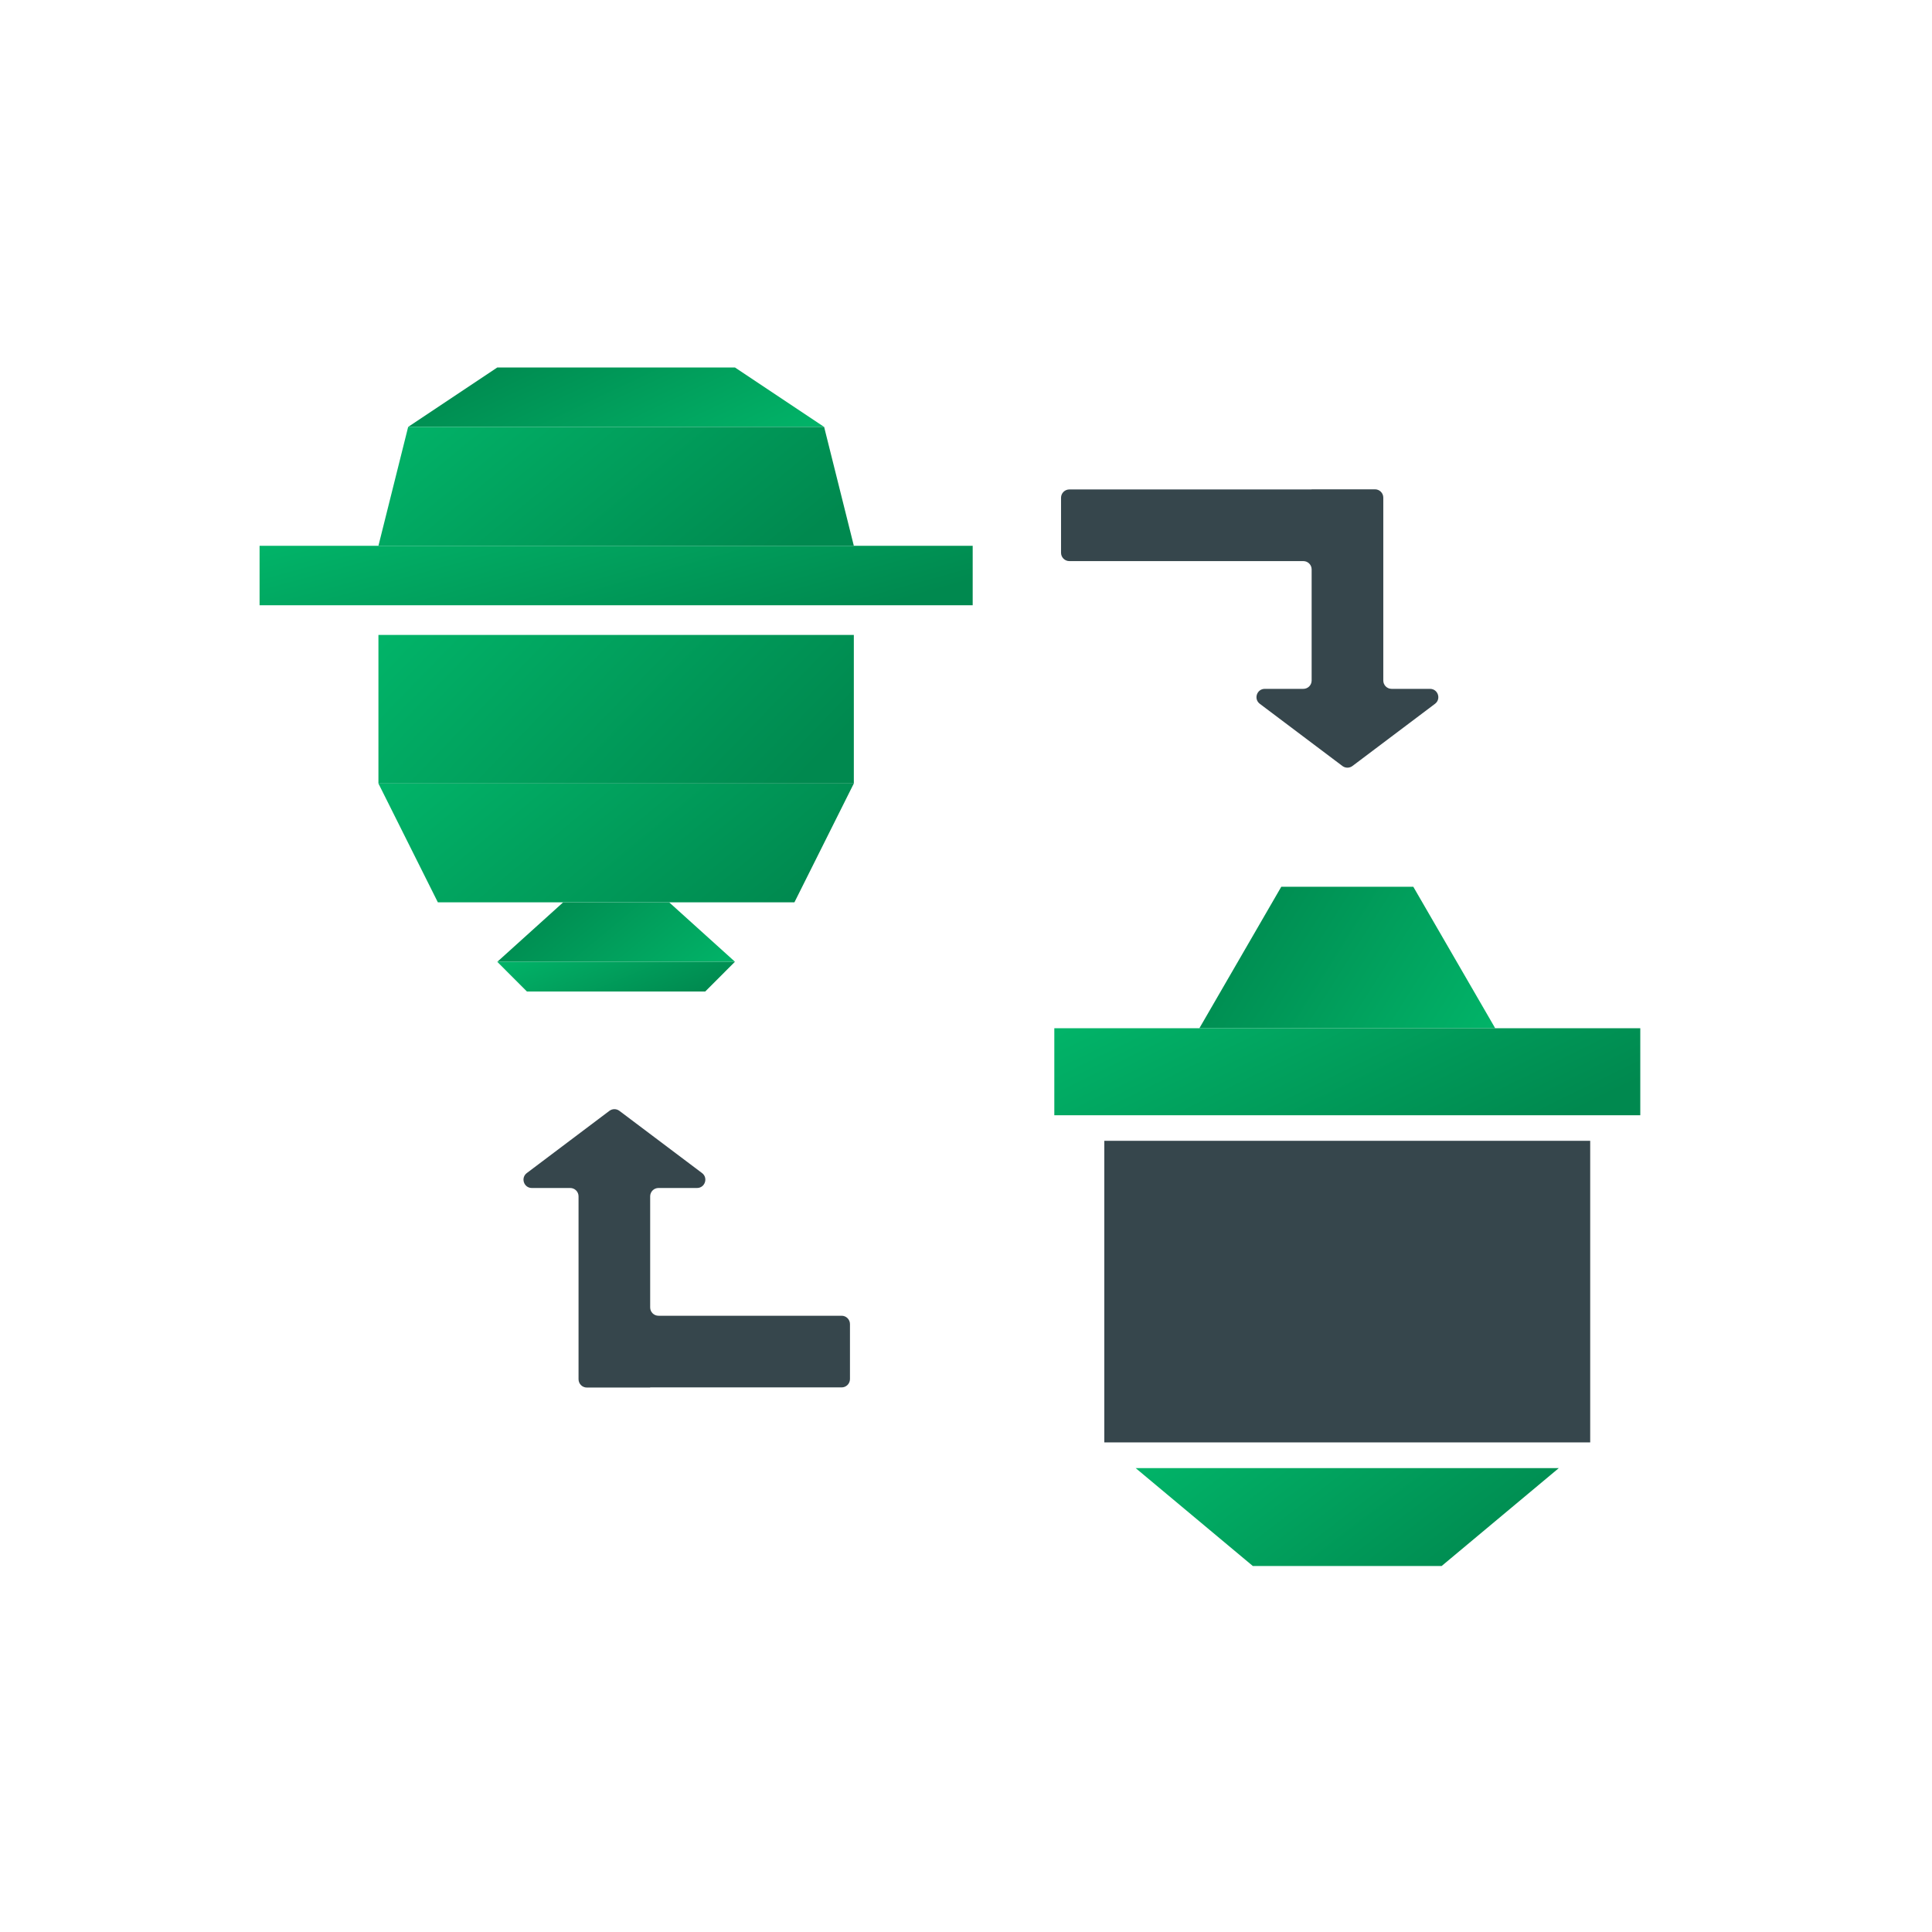
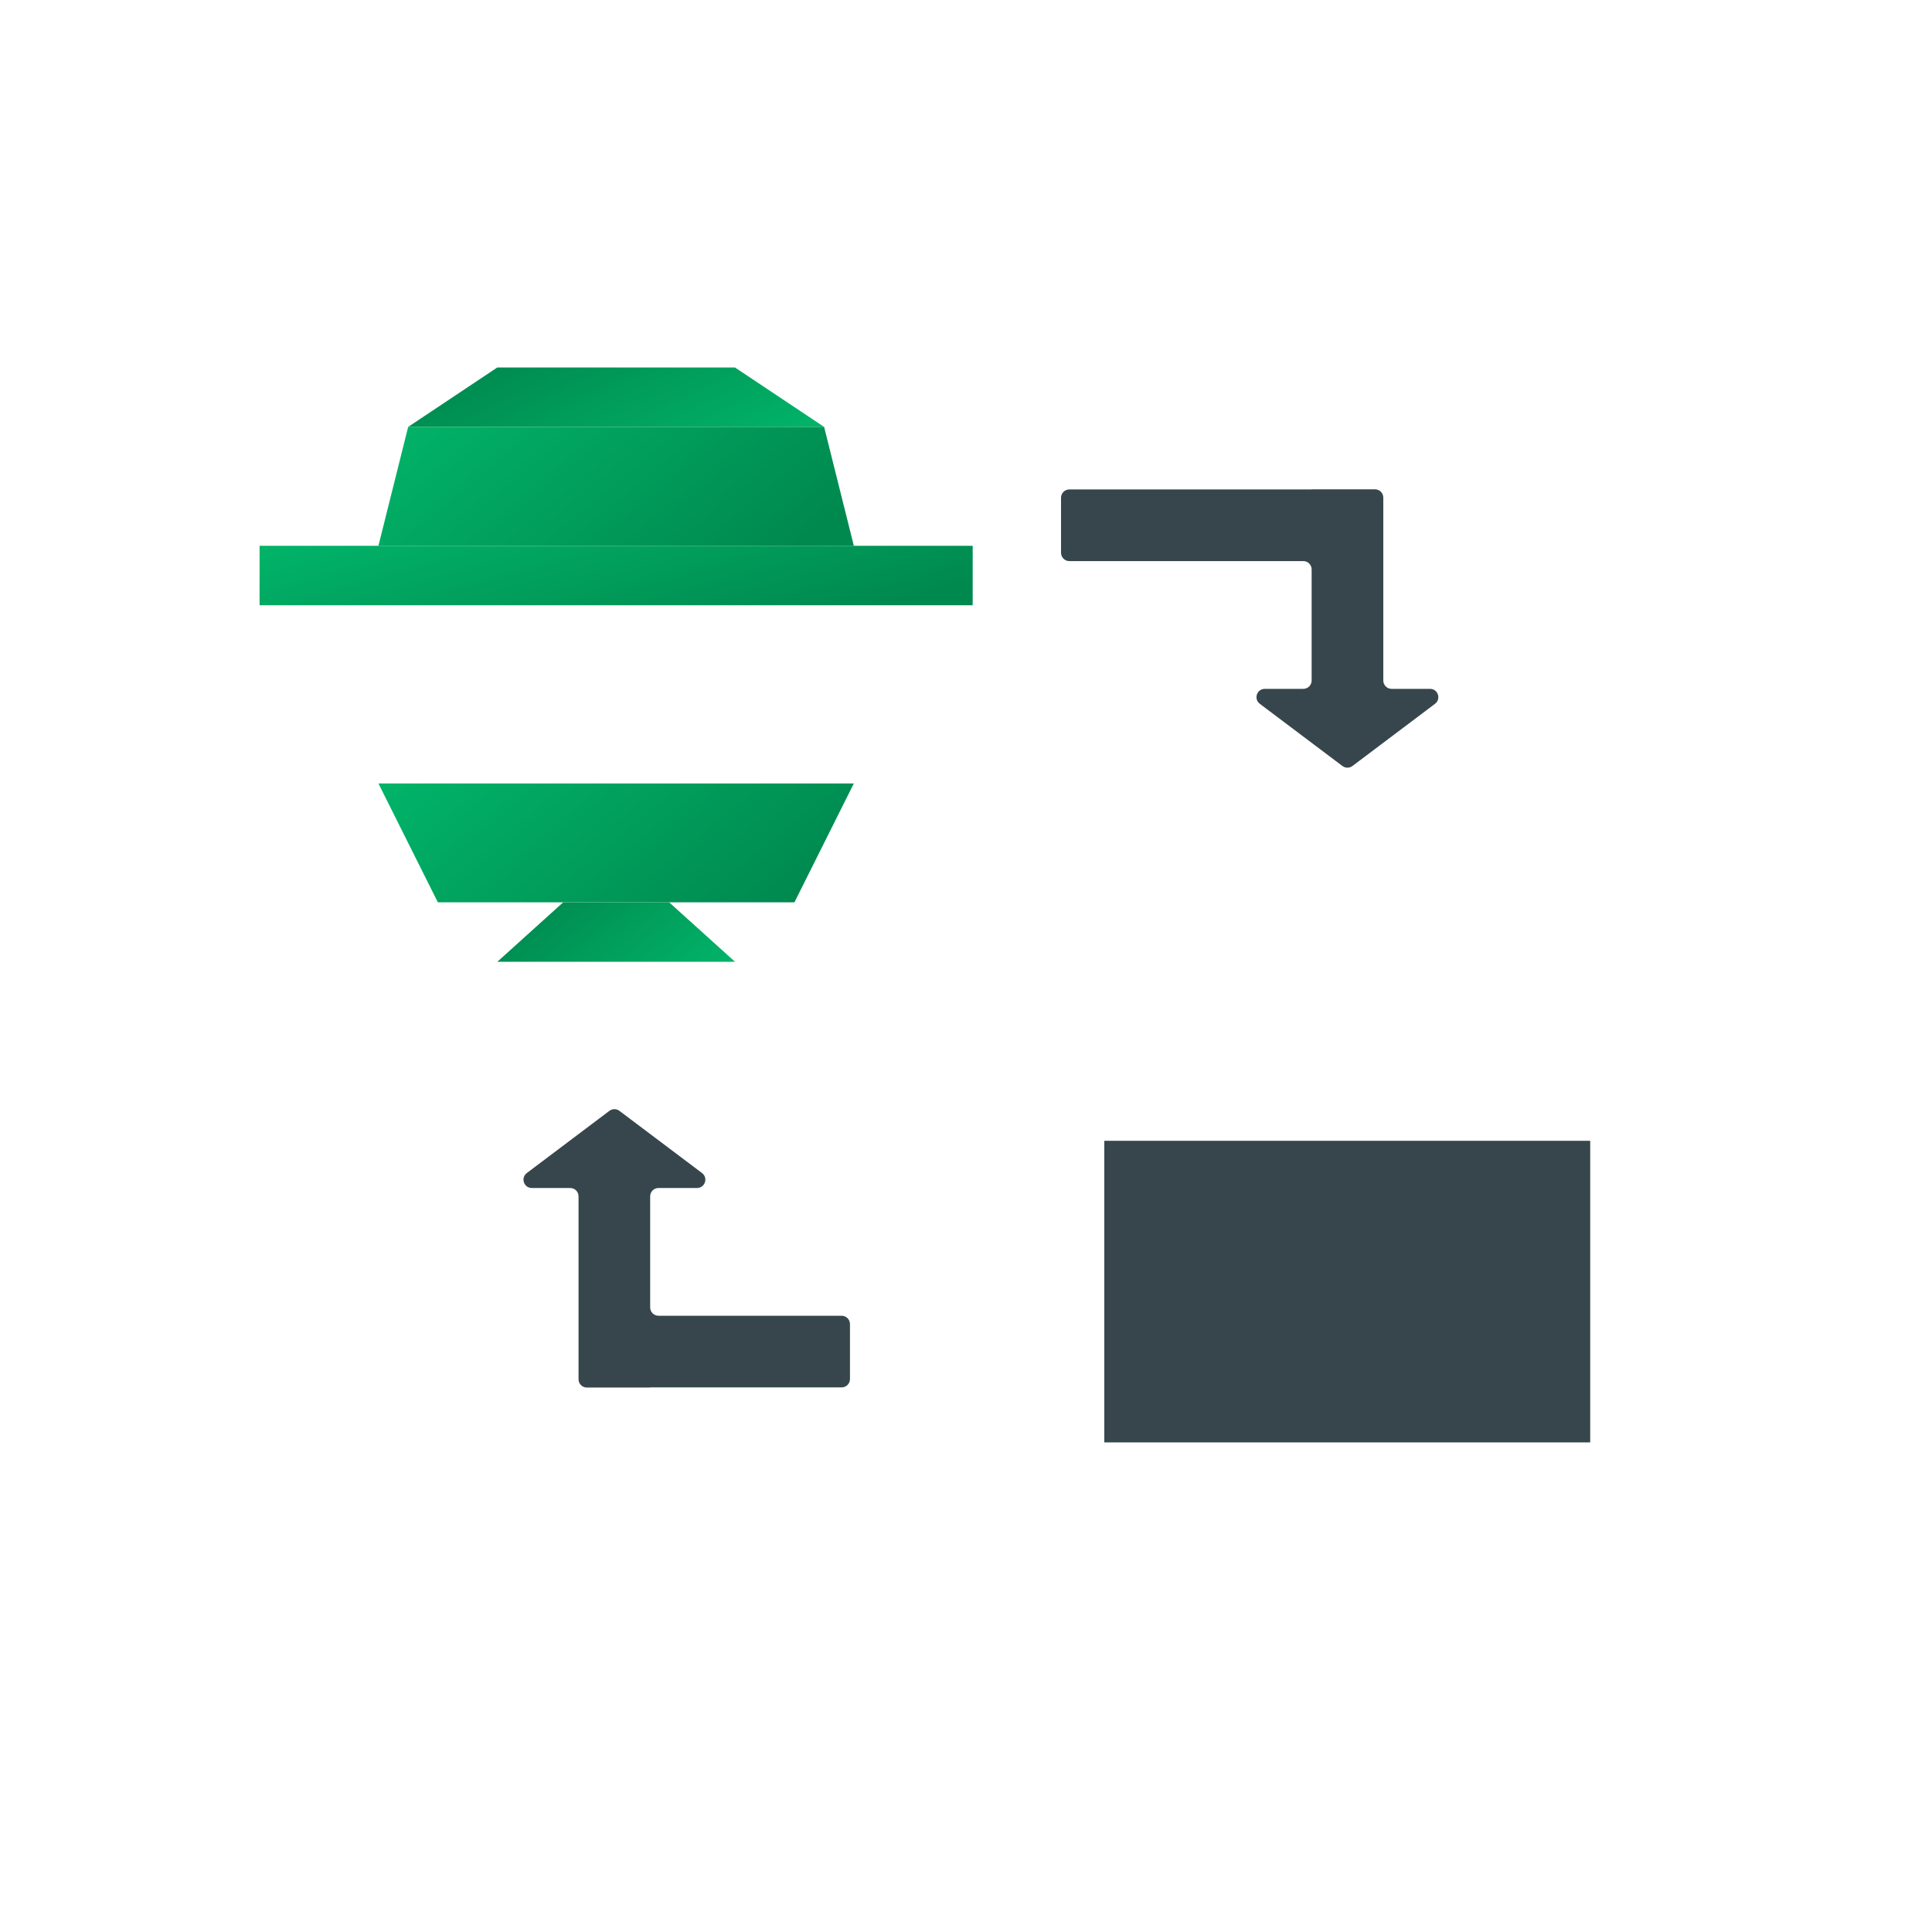
<svg xmlns="http://www.w3.org/2000/svg" width="104" height="104" viewBox="0 0 104 104" fill="none">
  <g clip-path="url(#clip0_15718_22728)">
-     <path d="M80.488 55.351L64.562 55.351L68.972 47.734L76.078 47.734L80.488 55.351Z" fill="url(#paint0_linear_15718_22728)" />
-     <path d="M61.133 79.029H83.911L77.603 84.299H67.441L61.133 79.029Z" fill="url(#paint1_linear_15718_22728)" />
-     <rect x="56.754" y="55.351" width="31.543" height="4.682" fill="url(#paint2_linear_15718_22728)" />
    <rect x="59.445" y="61.41" width="26.156" height="16.235" fill="#36464C" />
    <path d="M39.566 51.773L26.771 51.773L30.314 48.574L36.023 48.574L39.566 51.773Z" fill="url(#paint3_linear_15718_22728)" />
-     <path d="M26.766 51.773H39.561L37.962 53.373H28.365L26.766 51.773Z" fill="url(#paint4_linear_15718_22728)" />
    <path d="M44.363 22.981L21.971 22.981L26.769 19.782L39.565 19.782L44.363 22.981Z" fill="url(#paint5_linear_15718_22728)" />
    <path d="M20.371 42.174H45.962L42.764 48.572L23.57 48.572L20.371 42.174Z" fill="url(#paint6_linear_15718_22728)" />
    <rect x="13.973" y="29.381" width="38.387" height="3.199" fill="url(#paint7_linear_15718_22728)" />
    <path d="M21.971 22.981H44.363L45.962 29.379H20.371L21.971 22.981Z" fill="url(#paint8_linear_15718_22728)" />
-     <rect x="20.371" y="34.178" width="25.591" height="7.997" fill="url(#paint9_linear_15718_22728)" />
-     <path d="M67.816 37.886C67.472 37.627 67.655 37.081 68.085 37.081L70.159 37.081C70.406 37.081 70.606 36.88 70.606 36.633L70.606 30.651C70.606 30.404 70.406 30.204 70.159 30.204L57.564 30.204C57.317 30.204 57.116 30.003 57.116 29.756L57.116 26.795C57.116 26.548 57.317 26.347 57.564 26.347L70.603 26.347C70.605 26.347 70.606 26.346 70.606 26.343C70.606 26.341 70.608 26.34 70.61 26.34L74.015 26.34C74.263 26.34 74.463 26.54 74.463 26.787L74.463 36.633C74.463 36.88 74.663 37.081 74.91 37.081L76.977 37.081C77.407 37.081 77.59 37.627 77.247 37.886L72.802 41.234C72.642 41.354 72.422 41.354 72.263 41.234L67.816 37.886Z" fill="#36464C" />
+     <path d="M67.816 37.886C67.472 37.627 67.655 37.081 68.085 37.081L70.159 37.081C70.406 37.081 70.606 36.88 70.606 36.633L70.606 30.651C70.606 30.404 70.406 30.204 70.159 30.204L57.564 30.204C57.317 30.204 57.116 30.003 57.116 29.756L57.116 26.795C57.116 26.548 57.317 26.347 57.564 26.347L70.603 26.347C70.605 26.347 70.606 26.346 70.606 26.343C70.606 26.341 70.608 26.34 70.61 26.34L74.015 26.34C74.263 26.34 74.463 26.54 74.463 26.787L74.463 36.633C74.463 36.88 74.663 37.081 74.91 37.081L76.977 37.081C77.407 37.081 77.59 37.627 77.247 37.886L72.802 41.234C72.642 41.354 72.422 41.354 72.263 41.234Z" fill="#36464C" />
    <path d="M37.79 63.145C38.133 63.404 37.95 63.95 37.521 63.95L35.447 63.95C35.199 63.95 34.999 64.151 34.999 64.398L34.999 70.38C34.999 70.627 35.199 70.827 35.447 70.827L45.306 70.827C45.553 70.827 45.754 71.028 45.754 71.275L45.754 74.236C45.754 74.483 45.553 74.684 45.306 74.684L35.003 74.684C35.001 74.684 34.999 74.686 34.999 74.688C34.999 74.69 34.997 74.692 34.995 74.692L31.59 74.692C31.343 74.692 31.143 74.491 31.143 74.244L31.143 64.398C31.143 64.151 30.942 63.95 30.695 63.95L28.628 63.95C28.198 63.95 28.016 63.404 28.359 63.145L32.804 59.797C32.963 59.677 33.183 59.677 33.343 59.797L37.79 63.145Z" fill="#36464C" />
  </g>
  <defs>
    <linearGradient id="paint0_linear_15718_22728" x1="83.242" y1="70.585" x2="60.974" y2="56.507" gradientUnits="userSpaceOnUse">
      <stop stop-color="#02D079" />
      <stop offset="1" stop-color="#00894F" />
    </linearGradient>
    <linearGradient id="paint1_linear_15718_22728" x1="57.194" y1="68.491" x2="73.653" y2="90.004" gradientUnits="userSpaceOnUse">
      <stop stop-color="#02D079" />
      <stop offset="1" stop-color="#00894F" />
    </linearGradient>
    <linearGradient id="paint2_linear_15718_22728" x1="51.3" y1="45.987" x2="63.288" y2="70.407" gradientUnits="userSpaceOnUse">
      <stop stop-color="#02D079" />
      <stop offset="1" stop-color="#00894F" />
    </linearGradient>
    <linearGradient id="paint3_linear_15718_22728" x1="41.779" y1="58.171" x2="31.611" y2="45.873" gradientUnits="userSpaceOnUse">
      <stop stop-color="#02D079" />
      <stop offset="1" stop-color="#00894F" />
    </linearGradient>
    <linearGradient id="paint4_linear_15718_22728" x1="24.553" y1="48.574" x2="28.208" y2="57.416" gradientUnits="userSpaceOnUse">
      <stop stop-color="#02D079" />
      <stop offset="1" stop-color="#00894F" />
    </linearGradient>
    <linearGradient id="paint5_linear_15718_22728" x1="48.235" y1="29.379" x2="40.238" y2="12.453" gradientUnits="userSpaceOnUse">
      <stop stop-color="#02D079" />
      <stop offset="1" stop-color="#00894F" />
    </linearGradient>
    <linearGradient id="paint6_linear_15718_22728" x1="15.946" y1="29.378" x2="36.282" y2="53.974" gradientUnits="userSpaceOnUse">
      <stop stop-color="#02D079" />
      <stop offset="1" stop-color="#00894F" />
    </linearGradient>
    <linearGradient id="paint7_linear_15718_22728" x1="7.335" y1="22.983" x2="12.639" y2="42.226" gradientUnits="userSpaceOnUse">
      <stop stop-color="#02D079" />
      <stop offset="1" stop-color="#00894F" />
    </linearGradient>
    <linearGradient id="paint8_linear_15718_22728" x1="15.946" y1="10.186" x2="36.282" y2="34.781" gradientUnits="userSpaceOnUse">
      <stop stop-color="#02D079" />
      <stop offset="1" stop-color="#00894F" />
    </linearGradient>
    <linearGradient id="paint9_linear_15718_22728" x1="15.946" y1="18.183" x2="41.813" y2="43.211" gradientUnits="userSpaceOnUse">
      <stop stop-color="#02D079" />
      <stop offset="1" stop-color="#00894F" />
    </linearGradient>
    <clipPath id="clip0_15718_22728">
      <rect width="104" height="104" rx="8" fill="white" />
    </clipPath>
  </defs>
</svg>